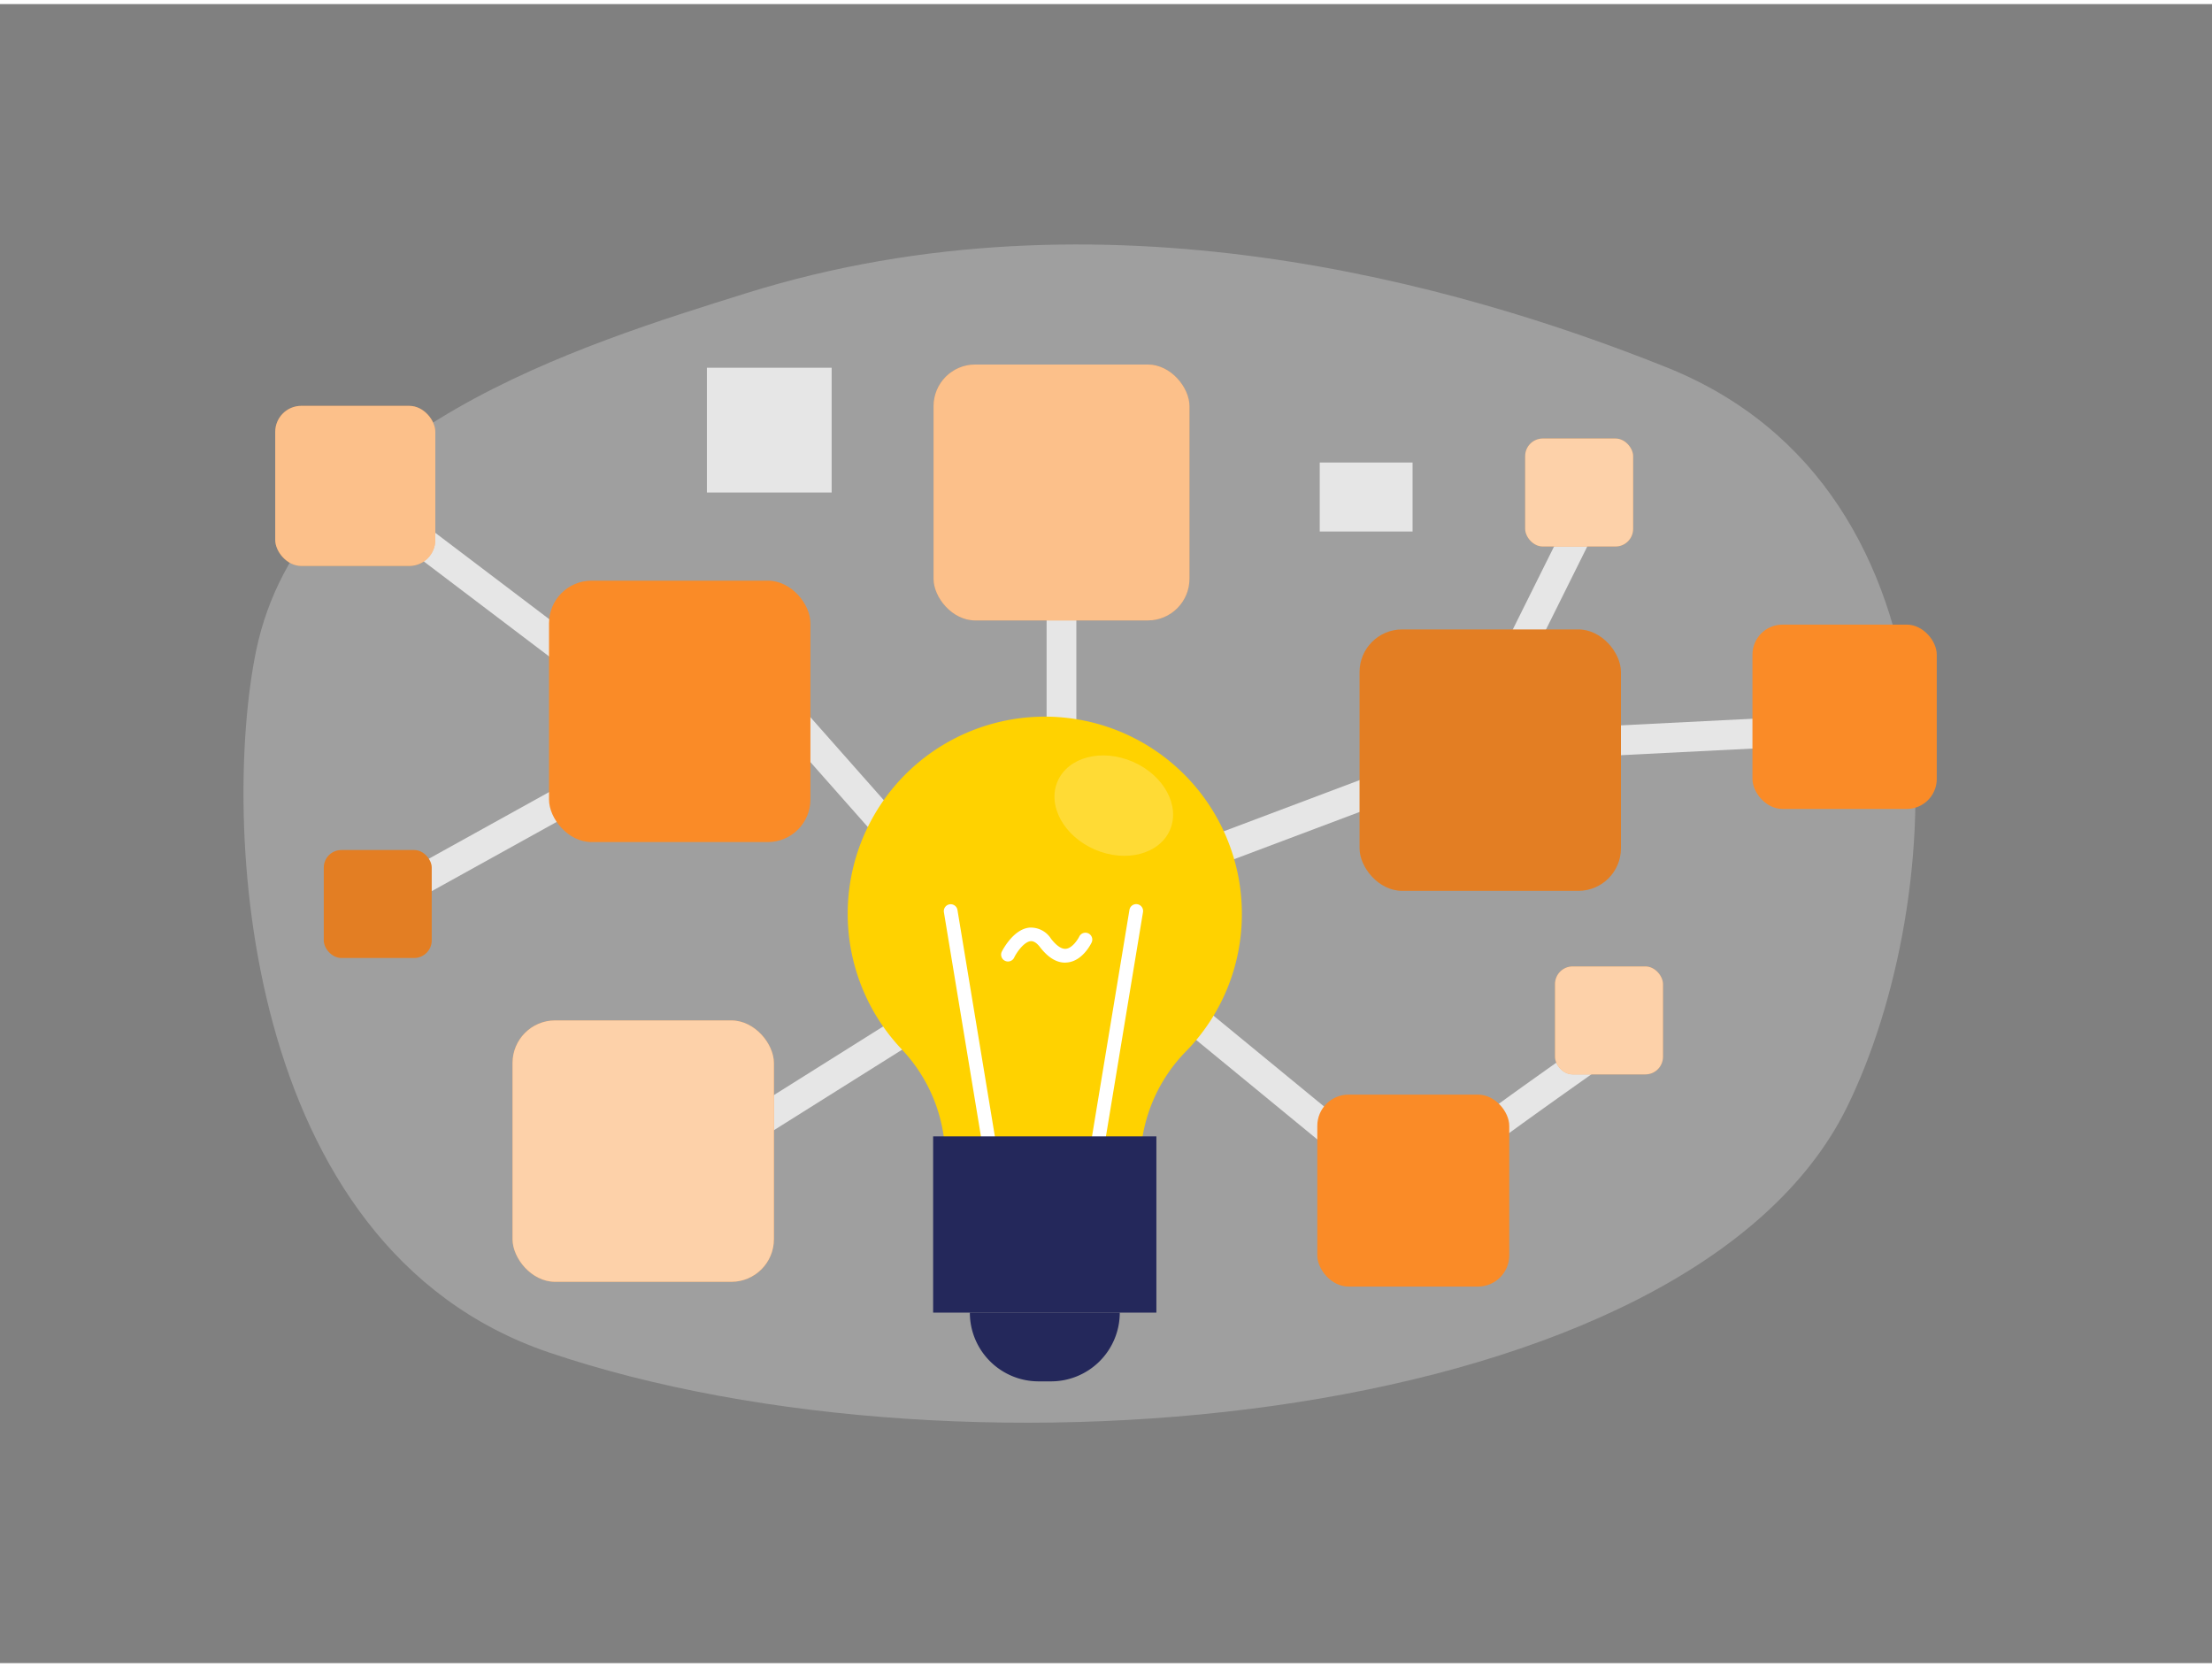
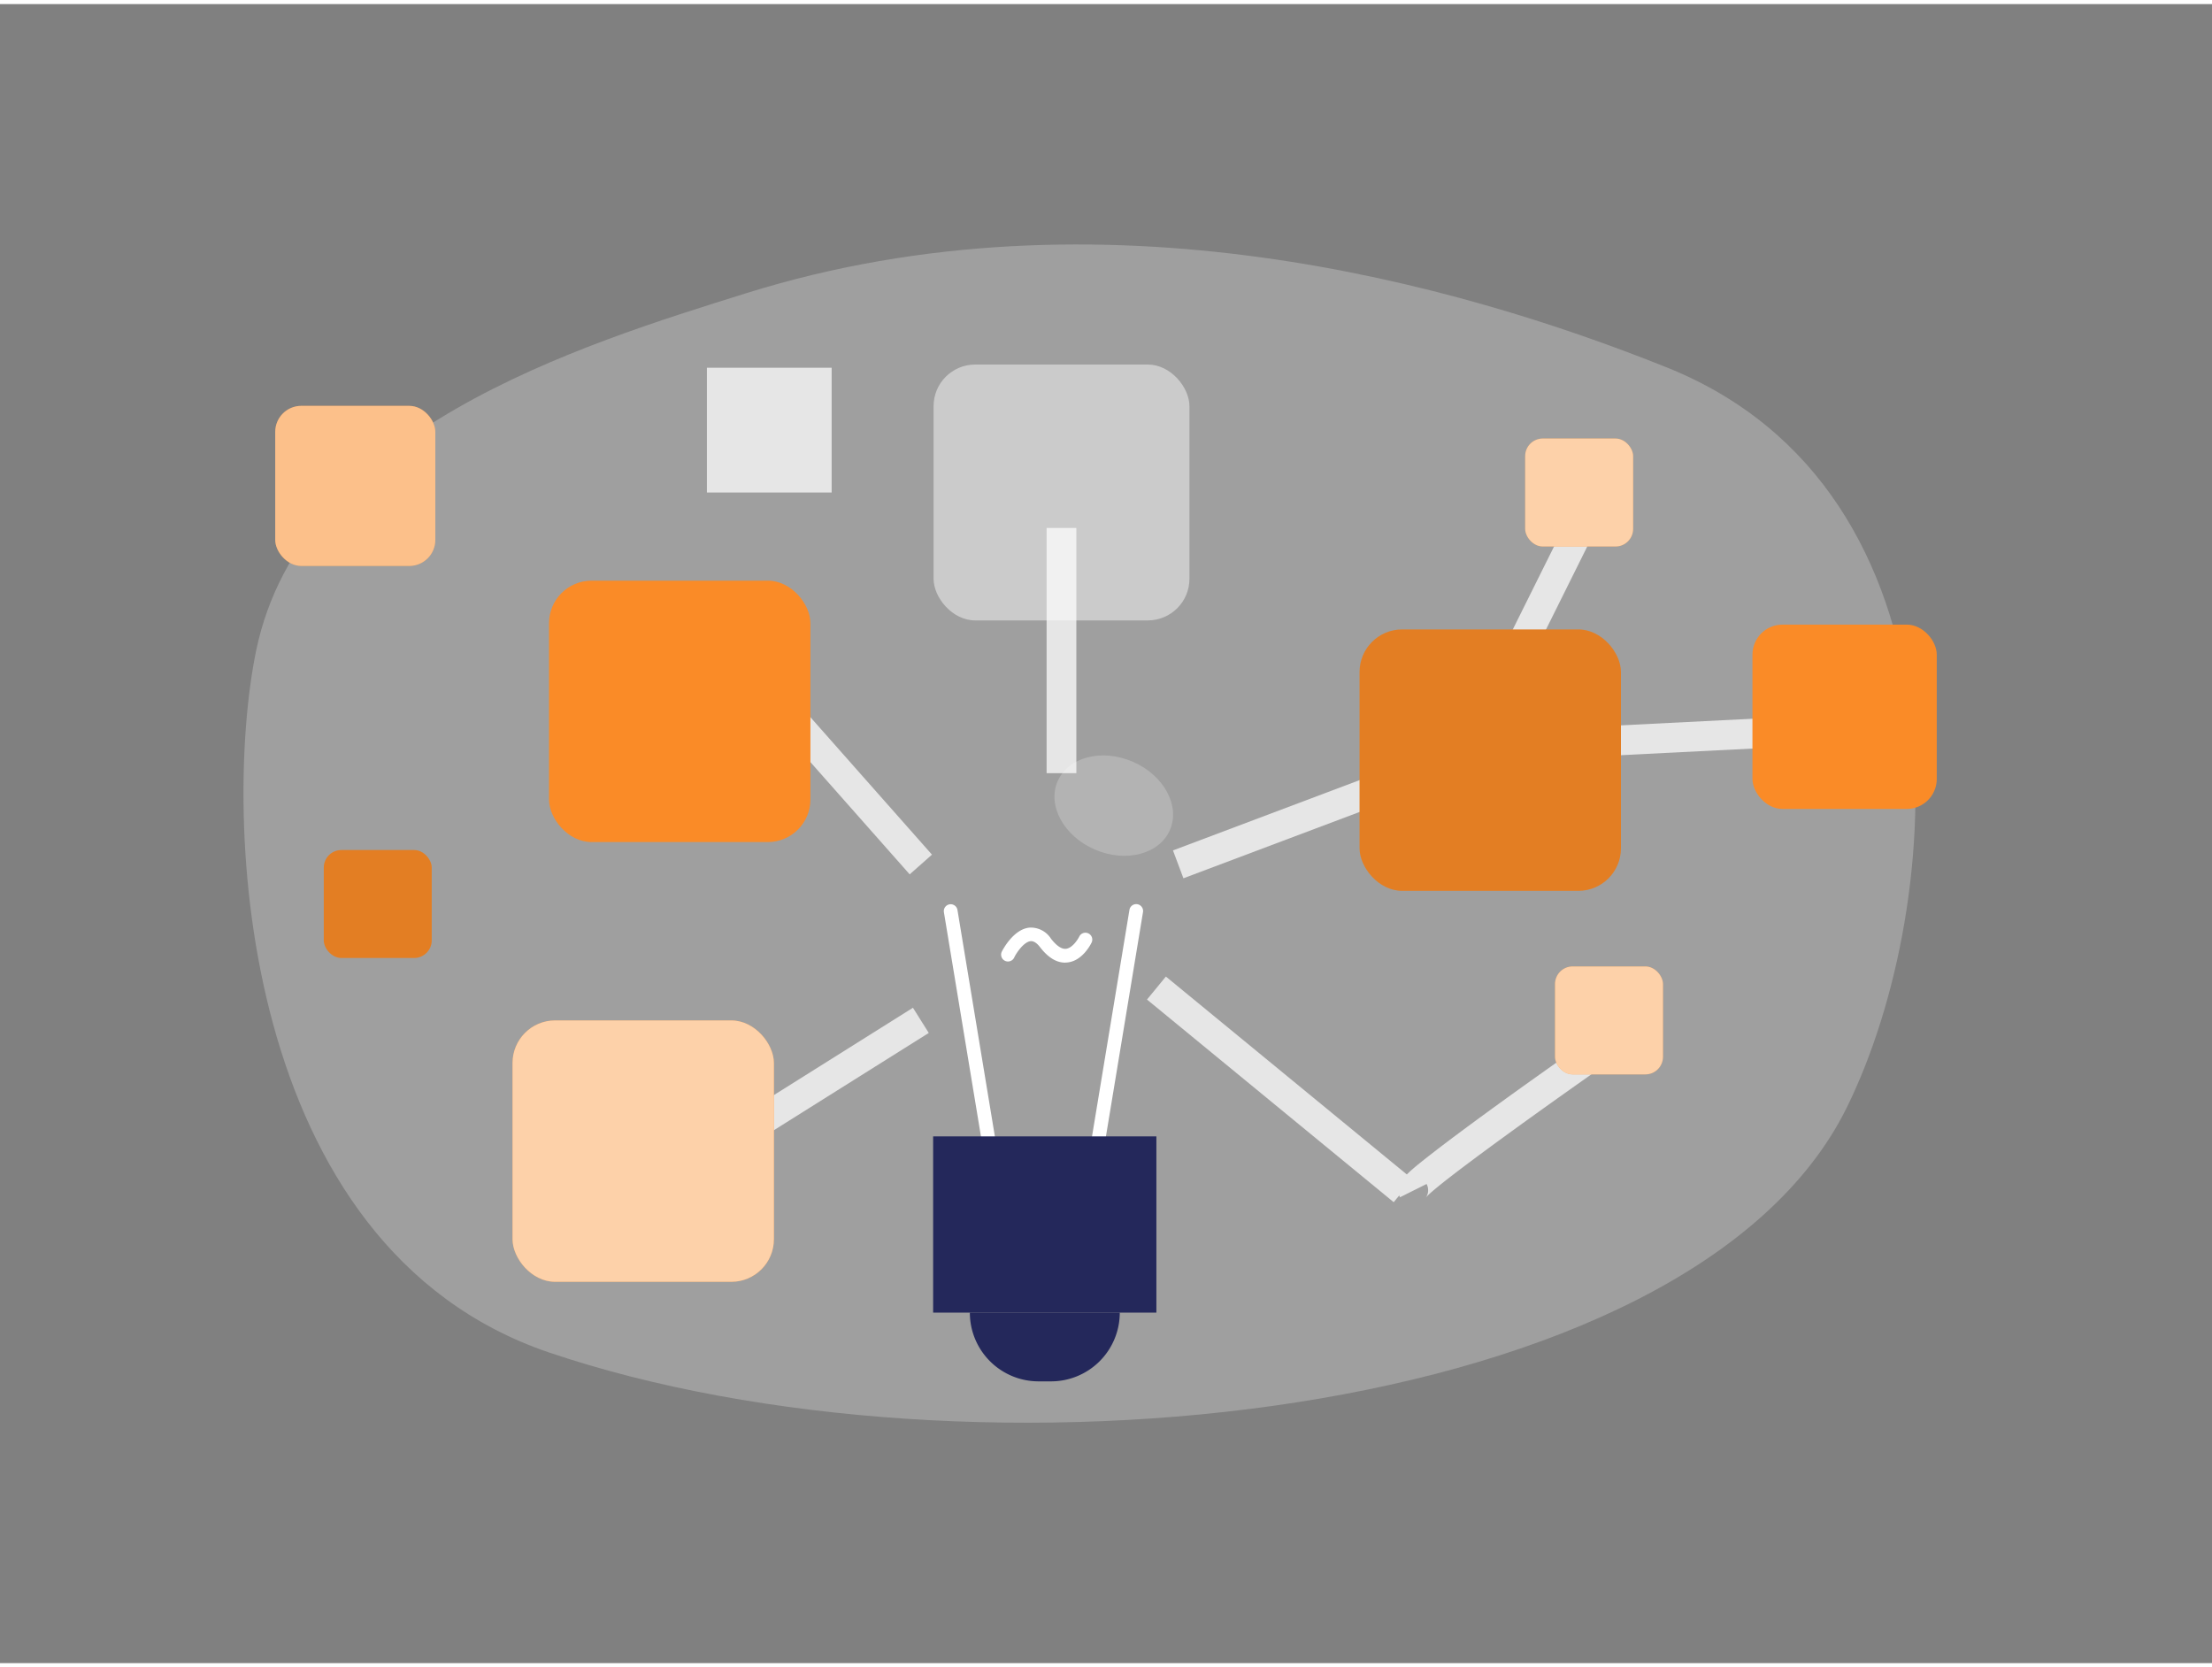
<svg xmlns="http://www.w3.org/2000/svg" id="Layer_1" data-name="Layer 1" viewBox="0 0 400 300" width="406" height="306" class="illustration styles_illustrationTablet__1DWOa">
  <rect x="0" y="0" width="400" height="300" fill="#808080" stroke="none" />
  <title>_</title>
  <path d="M135,52.26C105.13,61.61,54.58,77,46.32,116.9c-6.18,29.87-3.32,107.88,53,126.94C175.08,269.5,305.74,257,334,199.45,352.15,162.51,357,88,301.43,65.71,263.78,50.61,199.15,32.24,135,52.26Z" fill="#e6e6e6" opacity="0.3" />
  <rect x="189.26" y="94.73" width="5.38" height="44.34" fill="#e6e6e6" />
  <rect x="260.37" y="103.31" width="39.5" height="5.38" transform="translate(60.46 309.6) rotate(-63.56)" fill="#e6e6e6" />
  <rect x="228.73" y="167.37" width="5.38" height="57.73" transform="translate(-67.1 250.52) rotate(-50.6)" fill="#e6e6e6" />
  <path d="M257.86,215.8a2.39,2.39,0,0,0,.11-2.44l-4.81,2.4c-1.24-2.48,1-4.19,6.32-8.33,3.11-2.4,7.49-5.64,13-9.62,9.39-6.77,19-13.43,19.09-13.5l3.07,4.42C280.48,198.57,259.7,213.47,257.86,215.8Z" fill="#e6e6e6" />
  <polygon points="214 158.08 212.11 153.04 268.93 131.64 334.94 128.32 335.22 133.7 270.04 136.98 214 158.08" fill="#e6e6e6" />
  <rect x="120.57" y="194.32" width="49.76" height="5.38" transform="translate(-82.5 107.52) rotate(-32.13)" fill="#e6e6e6" />
  <rect x="150.54" y="120.5" width="5.38" height="40.1" transform="translate(-54.66 136.8) rotate(-41.49)" fill="#e6e6e6" />
-   <polygon points="69.62 165.09 67.01 160.38 117.99 132.13 63.02 90.47 66.27 86.18 127.83 132.83 69.62 165.09" fill="#e6e6e6" />
-   <path d="M224.57,164.51a35.64,35.64,0,1,0-61.42,24.59A28.79,28.79,0,0,1,170.94,209v1.22h35.27v-.9a28.86,28.86,0,0,1,8.31-20A35.48,35.48,0,0,0,224.57,164.51Z" fill="#ffd200" />
  <path d="M179.36,210.31a1.24,1.24,0,0,1-1.22-1l-7.45-45.09a1.24,1.24,0,1,1,2.45-.41l7.45,45.09a1.25,1.25,0,0,1-1,1.43Z" fill="#fff" />
  <path d="M198,210.31l-.21,0a1.25,1.25,0,0,1-1-1.43l7.45-45.09a1.24,1.24,0,1,1,2.45.41l-7.45,45.09A1.24,1.24,0,0,1,198,210.31Z" fill="#fff" />
  <rect x="168.74" y="204.75" width="40.37" height="31.87" fill="#24285b" />
  <path d="M192.59,173.33c-1.57,0-3.09-.94-4.53-2.81-.58-.76-1.15-1.11-1.68-1.07-1.2.11-2.56,2.05-3,3a1.24,1.24,0,0,1-2.21-1.13c.21-.41,2.14-4.06,5-4.32a4.32,4.32,0,0,1,3.88,2c.69.89,1.72,1.94,2.71,1.83,1.15-.12,2.16-1.7,2.42-2.24a1.24,1.24,0,0,1,2.24,1.06c-.16.34-1.66,3.36-4.39,3.65Z" fill="#fff" />
  <ellipse cx="201.41" cy="144.95" rx="8.65" ry="11.07" transform="translate(-11.7 272.07) rotate(-66.56)" fill="#fff" opacity="0.21" />
  <path d="M175.38,236.62h27.11a0,0,0,0,1,0,0v0a12.43,12.43,0,0,1-12.43,12.43h-2.25a12.43,12.43,0,0,1-12.43-12.43v0a0,0,0,0,1,0,0Z" fill="#24285b" />
  <rect x="99.28" y="104.26" width="47.27" height="47.27" rx="7.7" fill="#FA8B27" />
  <rect x="245.85" y="113.08" width="47.27" height="47.27" rx="7.7" fill="#FA8B27" />
  <rect x="245.85" y="113.08" width="47.27" height="47.27" rx="7.7" opacity="0.09" />
  <rect x="92.68" y="183.78" width="47.27" height="47.27" rx="7.7" fill="#FA8B27" />
  <rect x="92.68" y="183.78" width="47.27" height="47.27" rx="7.7" fill="#fff" opacity="0.6" />
-   <rect x="238.21" y="197.2" width="34.71" height="34.71" rx="5.65" fill="#FA8B27" />
-   <rect x="168.82" y="65.18" width="46.27" height="46.27" rx="7.53" fill="#FA8B27" />
  <rect x="168.82" y="65.18" width="46.27" height="46.27" rx="7.53" fill="#fff" opacity="0.46" />
  <rect x="49.77" y="72.65" width="28.95" height="28.95" rx="4.71" fill="#FA8B27" />
  <rect x="49.77" y="72.65" width="28.95" height="28.95" rx="4.71" fill="#fff" opacity="0.46" />
  <rect x="58.55" y="152.97" width="19.52" height="19.52" rx="3.18" fill="#FA8B27" />
  <rect x="58.55" y="152.97" width="19.52" height="19.52" rx="3.18" opacity="0.09" />
  <rect x="281.2" y="174.02" width="19.52" height="19.52" rx="3.18" fill="#FA8B27" />
  <rect x="281.2" y="174.02" width="19.52" height="19.52" rx="3.18" fill="#fff" opacity="0.6" />
  <rect x="275.8" y="78.56" width="19.52" height="19.52" rx="3.18" fill="#FA8B27" />
  <rect x="275.8" y="78.56" width="19.52" height="19.52" rx="3.18" fill="#fff" opacity="0.6" />
  <rect x="316.9" y="112.21" width="33.33" height="33.33" rx="5.43" fill="#FA8B27" />
  <rect x="127.83" y="65.76" width="22.56" height="22.56" fill="#e6e6e6" />
-   <rect x="238.65" y="82.9" width="16.79" height="12.47" fill="#e6e6e6" />
</svg>